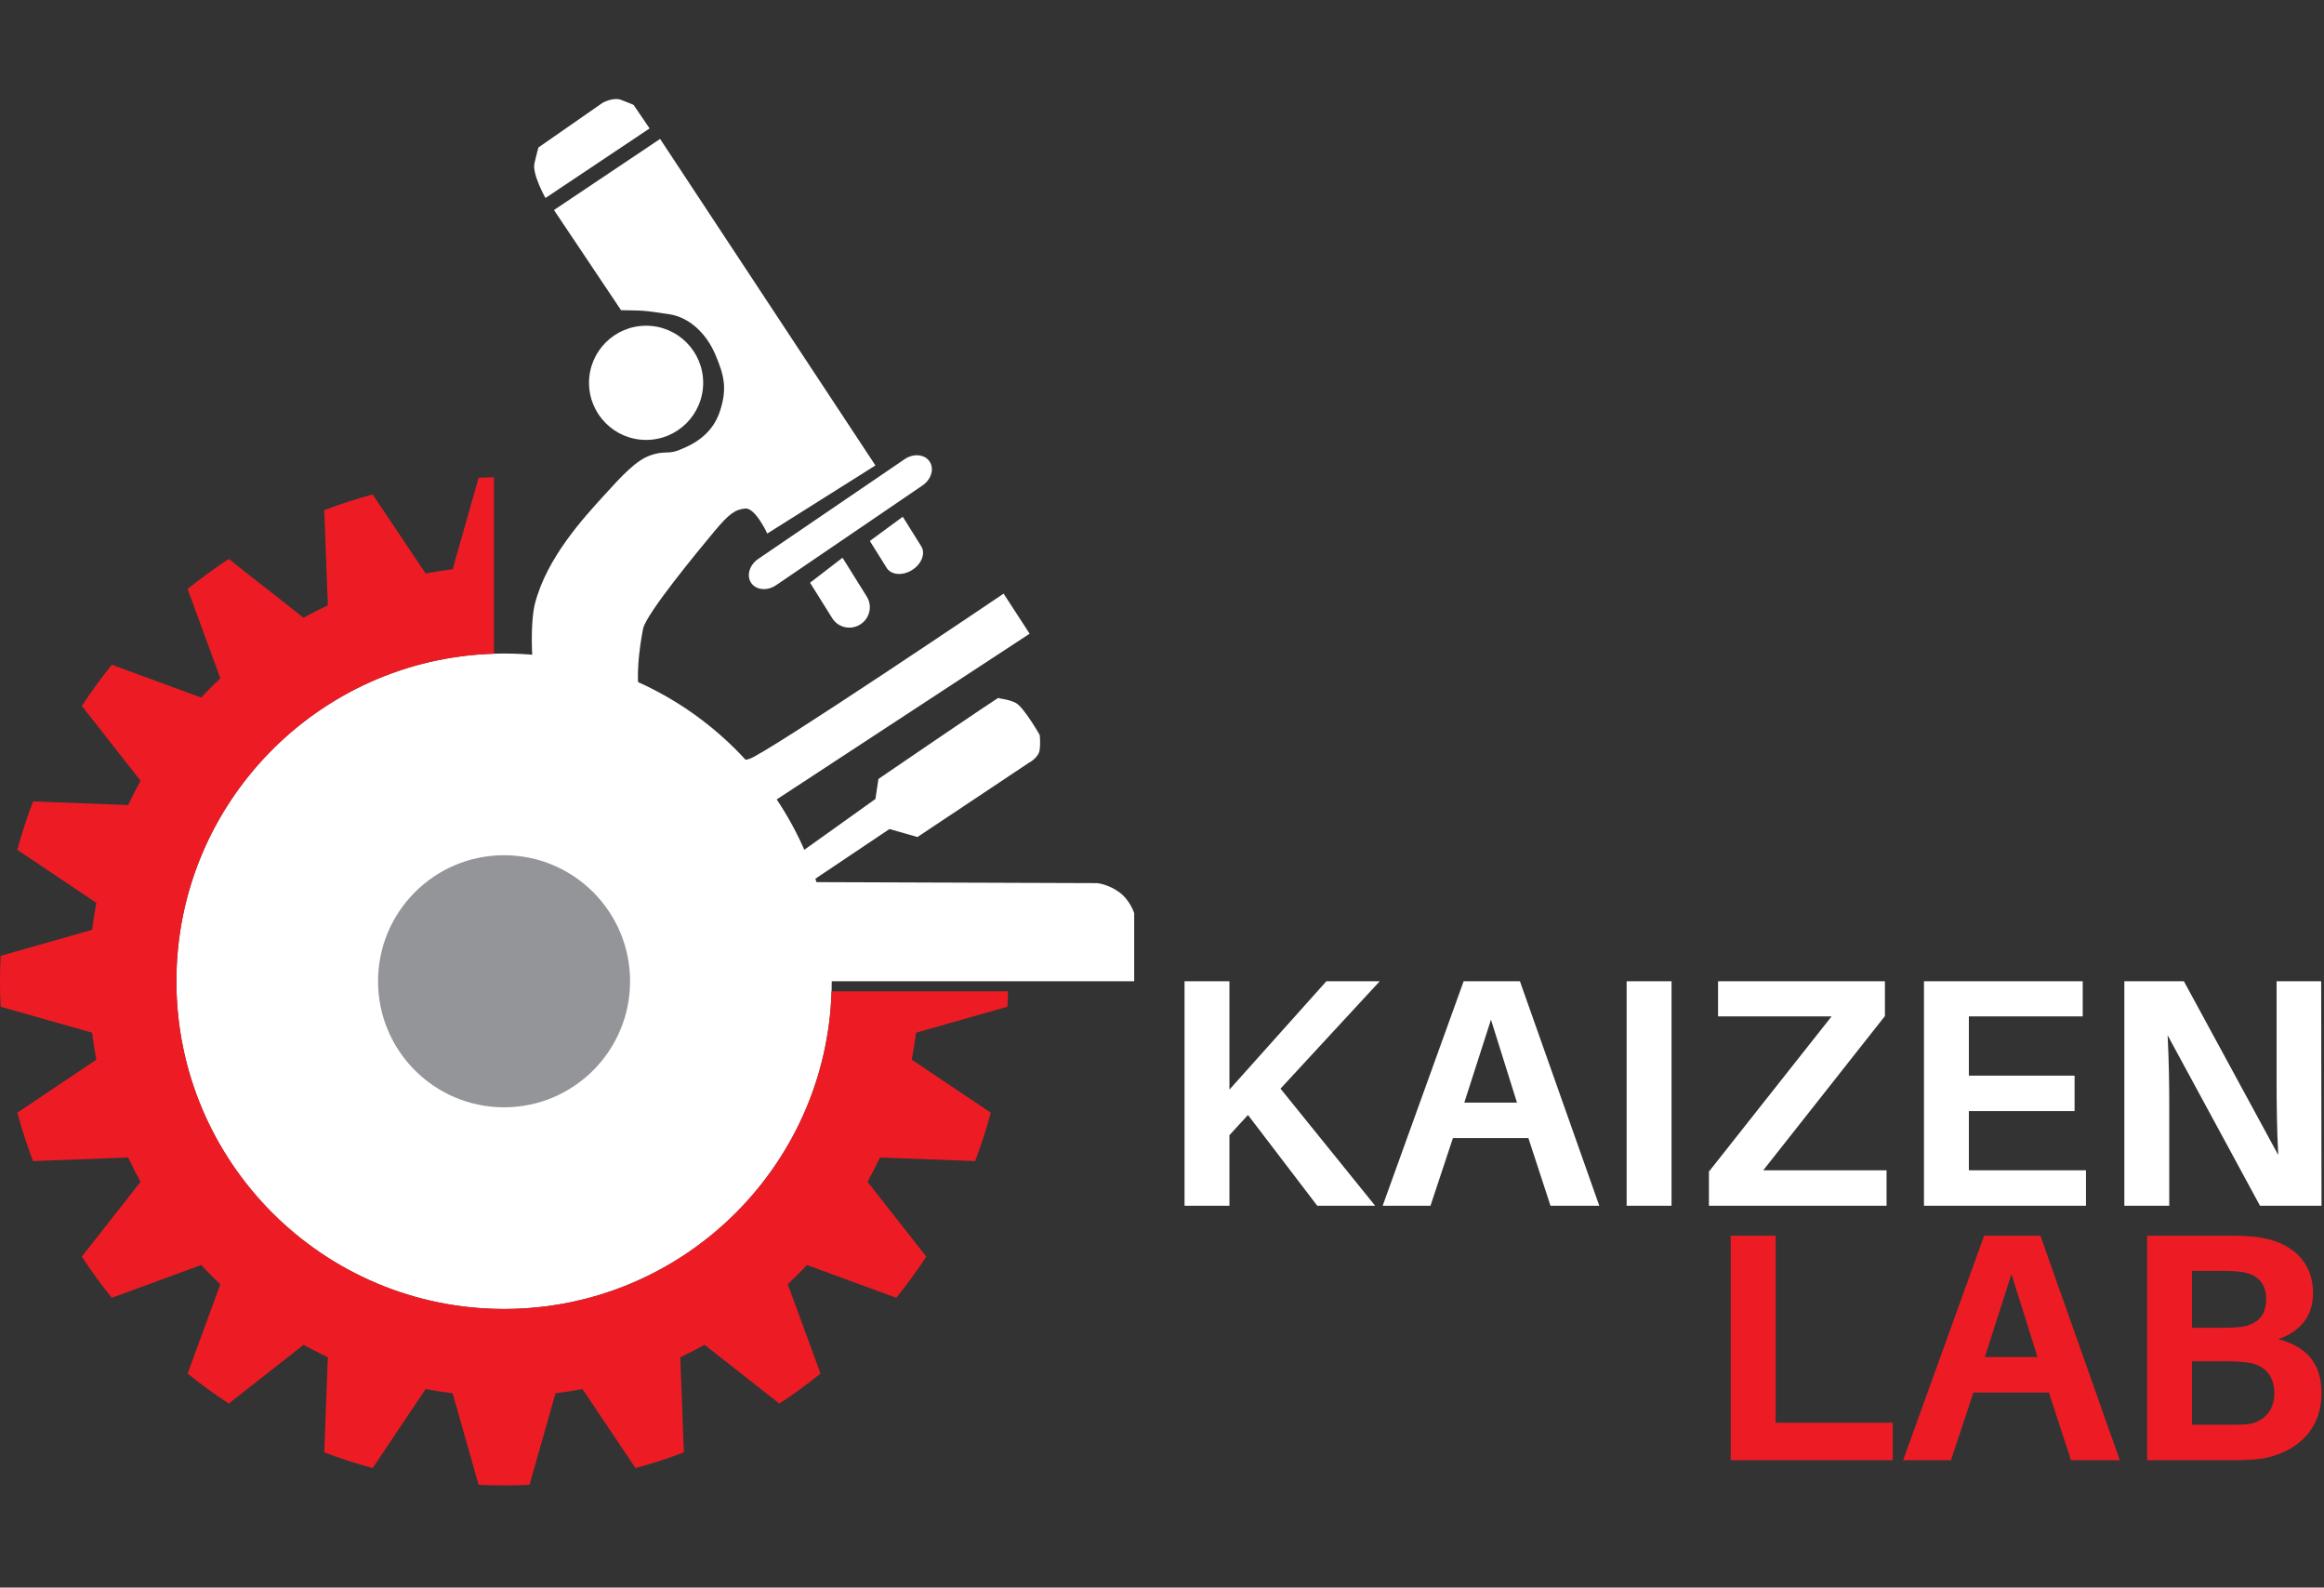
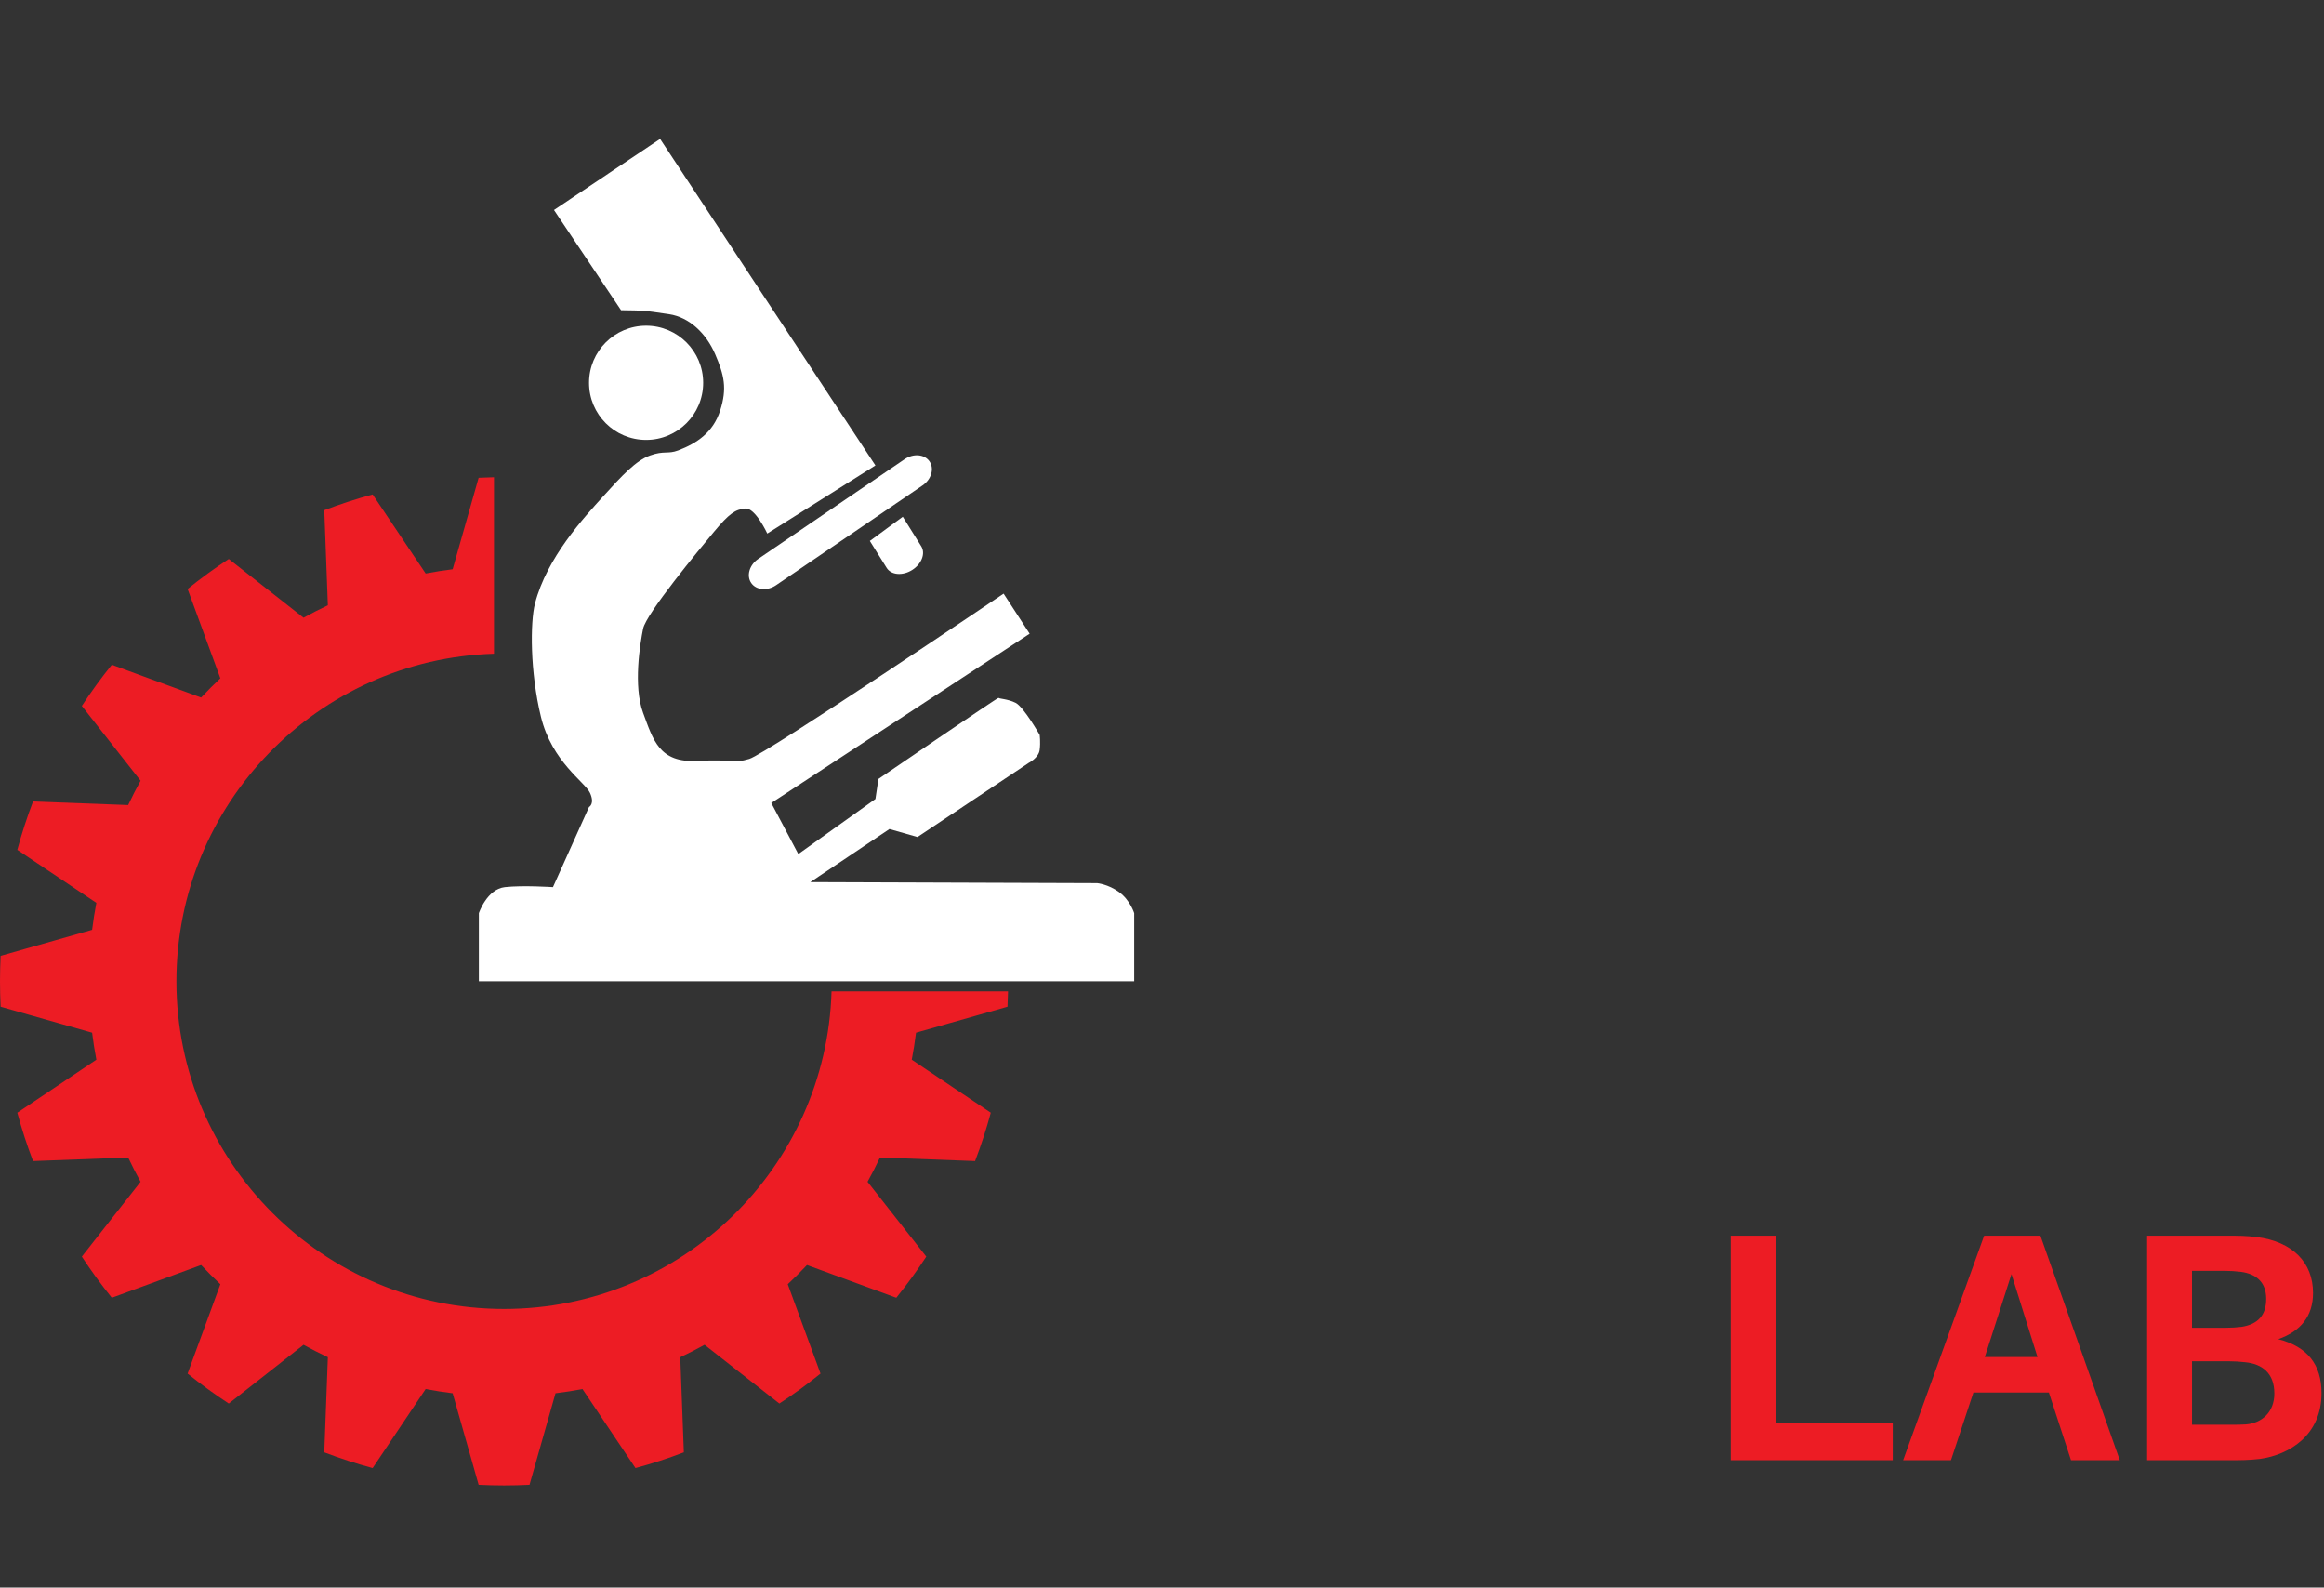
<svg xmlns="http://www.w3.org/2000/svg" width="100%" height="100%" viewBox="0 0 489 334" version="1.1" xml:space="preserve" style="fill-rule:evenodd;clip-rule:evenodd;stroke-linejoin:round;stroke-miterlimit:2;">
  <rect x="0" y="0" width="489" height="334" fill="#333333" stroke="none" />
  <g>
    <g>
-       <circle cx="106.061" cy="206.439" r="68.949" style="fill:#fff;" />
      <path d="M103.938,100.4c-1.08,0.021 -2.159,0.058 -3.23,0.113l-5.466,19.245c-1.913,0.238 -3.809,0.538 -5.679,0.896l-11.155,-16.629c-3.462,0.933 -6.858,2.042 -10.175,3.308l0.75,20.013c-1.737,0.817 -3.441,1.687 -5.112,2.612l-15.733,-12.358c-2.996,1.958 -5.888,4.067 -8.663,6.308l6.892,18.792c-1.392,1.304 -2.742,2.654 -4.046,4.046l-18.792,-6.892c-2.242,2.775 -4.35,5.663 -6.308,8.659l12.358,15.737c-0.925,1.671 -1.796,3.375 -2.612,5.113l-20.013,-0.75c-1.267,3.316 -2.371,6.708 -3.308,10.174l16.629,11.155c-0.358,1.87 -0.658,3.766 -0.892,5.675l-19.25,5.471c-0.087,1.77 -0.133,3.558 -0.133,5.35c-0,1.795 0.046,3.583 0.133,5.354l19.25,5.466c0.234,1.913 0.534,3.809 0.892,5.679l-16.629,11.155c0.937,3.462 2.041,6.858 3.308,10.175l20.013,-0.75c0.816,1.737 1.687,3.441 2.612,5.112l-12.358,15.733c1.958,2.996 4.066,5.888 6.308,8.663l18.792,-6.892c1.304,1.392 2.654,2.742 4.046,4.046l-6.892,18.792c2.775,2.242 5.667,4.35 8.663,6.308l15.733,-12.358c1.671,0.925 3.375,1.796 5.112,2.612l-0.75,20.013c3.317,1.267 6.713,2.371 10.175,3.308l11.155,-16.629c1.87,0.358 3.766,0.658 5.679,0.892l5.466,19.25c1.771,0.087 3.559,0.133 5.355,0.133c1.791,0 3.579,-0.046 5.35,-0.133l5.47,-19.25c1.909,-0.234 3.805,-0.534 5.675,-0.892l11.155,16.629c3.466,-0.937 6.858,-2.041 10.175,-3.308l-0.75,-20.013c1.737,-0.816 3.441,-1.687 5.112,-2.612l15.738,12.358c2.995,-1.958 5.883,-4.066 8.658,-6.308l-6.892,-18.792c1.392,-1.304 2.742,-2.654 4.046,-4.046l18.792,6.892c2.241,-2.775 4.35,-5.667 6.308,-8.662l-12.358,-15.734c0.925,-1.671 1.796,-3.375 2.612,-5.112l20.013,0.75c1.266,-3.317 2.375,-6.713 3.308,-10.175l-16.629,-11.154c0.358,-1.871 0.658,-3.767 0.896,-5.68l19.246,-5.466c0.054,-1.071 0.091,-2.15 0.112,-3.229l-37.133,-0c-1.121,37.066 -31.567,66.816 -68.904,66.816c-38.05,0 -68.942,-30.891 -68.942,-68.941c-0,-37.338 29.75,-67.784 66.817,-68.905l-0,-37.133Z" style="fill:#ed1c24;" />
      <g>
        <path d="M238.646,206.438l-137.888,-0l0,-14.326c0,0 1.684,-5.058 5.48,-5.479c3.791,-0.42 10.112,0 10.112,0l7.588,-16.858c-0,0 1.262,-0.633 0.208,-2.95c-1.05,-2.317 -8.004,-6.533 -10.325,-16.013c-2.317,-9.483 -2.267,-19.912 -1.263,-23.812c2.496,-9.7 10.325,-18.121 14.33,-22.546c4.004,-4.425 6.95,-7.587 9.9,-8.637c2.954,-1.055 3.725,-0.23 5.904,-1.055c3.962,-1.508 7.375,-3.795 8.85,-8.429c1.475,-4.637 0.841,-7.379 -1.054,-11.8c-1.896,-4.425 -5.48,-7.8 -9.692,-8.429c-5.671,-0.85 -5.317,-0.758 -10.117,-0.841l-14.116,-21.075l22.333,-14.959l45.304,68.692l-22.754,14.329c-0,0 -2.529,-5.479 -4.638,-5.267c-2.108,0.209 -3.37,1.054 -6.533,4.846c-3.158,3.792 -14.329,17.279 -14.958,20.438c-0.634,3.162 -2.109,12.012 -0,17.704c2.104,5.687 3.37,10.533 11.379,10.112c8.004,-0.42 7.375,0.634 10.954,-0.42c3.583,-1.055 53.521,-34.771 53.521,-34.771l5.479,8.429l-54.363,35.612l5.688,10.746l16.225,-11.587l0.633,-4.217c0,0 25.288,-17.279 25.288,-17.067c-0,0.209 1.896,0.209 3.583,1.055c1.684,0.841 5.054,6.741 5.054,6.741c0,0 0.213,1.475 0,3.159c-0.212,1.687 -2.316,2.741 -2.316,2.741l-23.392,15.592l-5.9,-1.684l-16.646,11.167l60.346,0.213c0,-0 2.317,0.208 4.633,1.895c2.321,1.688 3.163,4.425 3.163,4.425l-0,14.325Z" style="fill:#fff;fill-rule:nonzero;" />
        <path d="M123.938,80.538c-0,6.633 5.374,12.012 12.012,12.012c6.629,0 12.008,-5.379 12.008,-12.012c0,-6.634 -5.379,-12.013 -12.008,-12.013c-6.637,0 -12.012,5.379 -12.012,12.013Z" style="fill:#fff;fill-rule:nonzero;" />
        <path d="M159.542,117.583c-1.859,1.263 -2.521,3.53 -1.484,5.055c1.042,1.529 3.392,1.737 5.25,0.47l30.796,-20.975c1.863,-1.266 2.525,-3.533 1.484,-5.058c-1.038,-1.525 -3.388,-1.738 -5.246,-0.471l-30.8,20.979Z" style="fill:#fff;fill-rule:nonzero;" />
-         <path d="M170.446,122.592l4.667,7.466c1.241,1.988 3.875,2.579 5.883,1.325c2.008,-1.258 2.629,-3.883 1.392,-5.866l-5.113,-8.184" style="fill:#fff;fill-rule:nonzero;" />
        <path d="M183.025,113.804l3.542,5.671c0.946,1.504 3.333,1.713 5.341,0.454c2.009,-1.254 2.875,-3.491 1.934,-5l-3.884,-6.212" style="fill:#fff;fill-rule:nonzero;" />
-         <path d="M136.683,27.017l-21.912,14.641c-0,0 -2.846,-5.054 -2.317,-7.321c0.525,-2.266 0.842,-3.316 0.842,-3.316l13.483,-9.379c0,-0 2.213,-1.263 3.9,-0.634c1.688,0.634 2.634,1.059 2.634,1.059l3.37,4.95Z" style="fill:#fff;fill-rule:nonzero;" />
      </g>
-       <circle cx="106.061" cy="206.439" r="26.515" style="fill:#949599;" />
-       <path d="M269.433,229.029l20.88,-22.591l-11.226,-0l-20.399,22.795l-0,-22.795l-9.446,-0l-0,47.233l9.446,-0l-0,-14.854l3.904,-4.246l14.579,19.1l12.183,-0l-19.921,-24.642Zm52.159,10.404l4.658,14.238l10.267,-0l-16.704,-47.233l-11.842,-0l-17.042,47.233l10.063,-0l4.721,-14.238l15.879,0Zm-7.871,-24.916l5.475,17.454l-11.088,-0l5.613,-17.454Zm37.992,39.154l-0,-47.233l-9.446,-0l-0,47.233l9.446,-0Zm45.245,-7.463l-25.945,0l25.599,-32.445l0,-7.325l-35.112,-0l0,7.395l23.887,0l-25.804,32.65l0,7.188l37.375,-0l0,-7.463Zm41.959,0l-24.642,0l0,-12.458l22.246,0l-0,-7.458l-22.246,-0l0,-12.459l23.958,0l0,-7.395l-33.404,-0l0,47.233l34.088,-0l-0,-7.463Zm49.558,7.463l-0.071,-47.233l-9.375,-0l0,21.7c0,4.037 0.067,9.787 0.342,14.854l-19.85,-36.554l-12.529,-0l-0,47.233l9.446,-0l-0,-21.358c-0,-3.971 -0.067,-9.375 -0.342,-14.513l19.442,35.871l12.937,-0Z" style="fill:#fff;fill-rule:nonzero;" />
      <path d="M398.258,299.325l-24.641,0l-0,-39.358l-9.446,-0l-0,47.229l34.087,-0l0,-7.871Zm32.855,-6.367l4.654,14.238l10.266,-0l-16.7,-47.229l-11.841,-0l-17.046,47.229l10.062,-0l4.725,-14.238l15.88,0Zm-7.871,-24.912l5.475,17.454l-11.088,0l5.613,-17.454Zm56.129,13.687c4.721,-1.641 7.321,-4.858 7.321,-9.72c-0,-6.363 -4.242,-10.813 -11.909,-11.771c-2.329,-0.275 -3.695,-0.275 -6.091,-0.275l-16.909,-0l0,47.229l17.184,-0c2.666,-0 4.175,-0 6.57,-0.271c6.296,-0.892 12.938,-5.067 12.938,-13.829c-0,-6.092 -3.013,-9.788 -9.104,-11.363Zm-18.142,-14.375l6.846,0c1.096,0 2.329,0.071 3.421,0.209c3.15,0.408 5.341,2.121 5.341,5.679c0,3.421 -1.712,5.337 -5.133,5.887c-1.096,0.138 -2.192,0.205 -3.354,0.205l-7.121,-0l0,-11.98Zm11.363,32.309c-0.888,0.071 -2.055,0.071 -3.146,0.071l-8.217,-0l0,-13.35l7.871,-0c1.096,-0 2.192,0.07 3.354,0.204c3.425,0.346 6.096,2.191 6.096,6.575c-0,3.966 -2.671,6.225 -5.958,6.5Z" style="fill:#ed1c24;fill-rule:nonzero;" />
    </g>
  </g>
</svg>